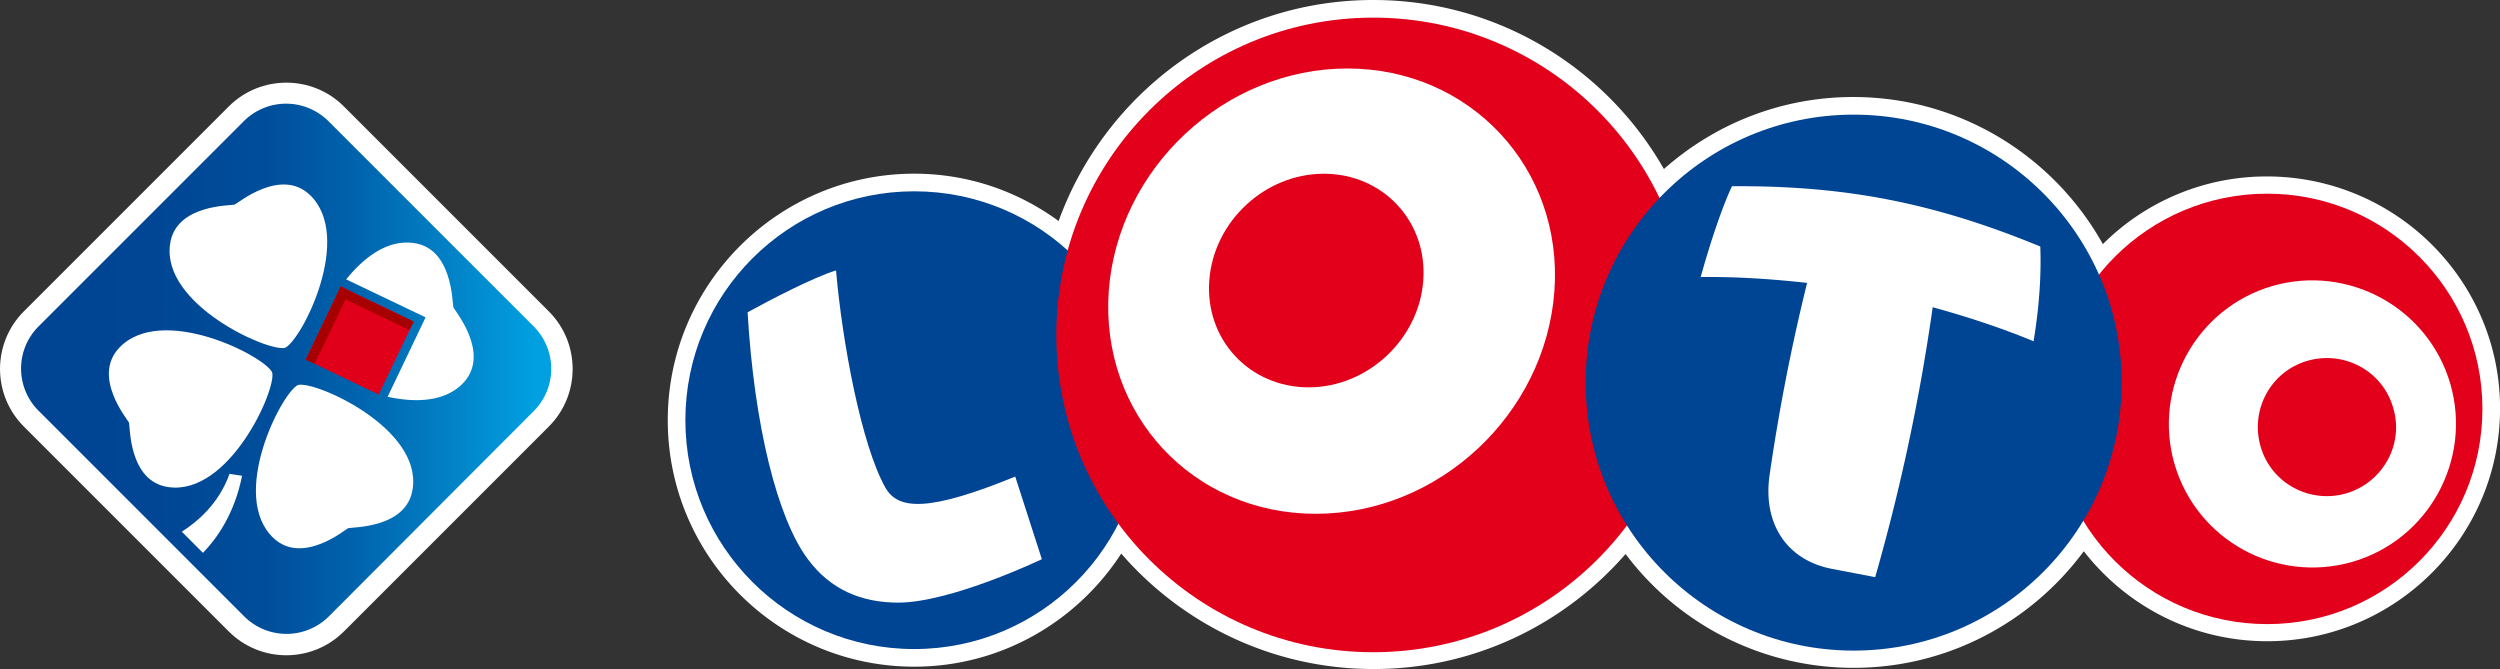
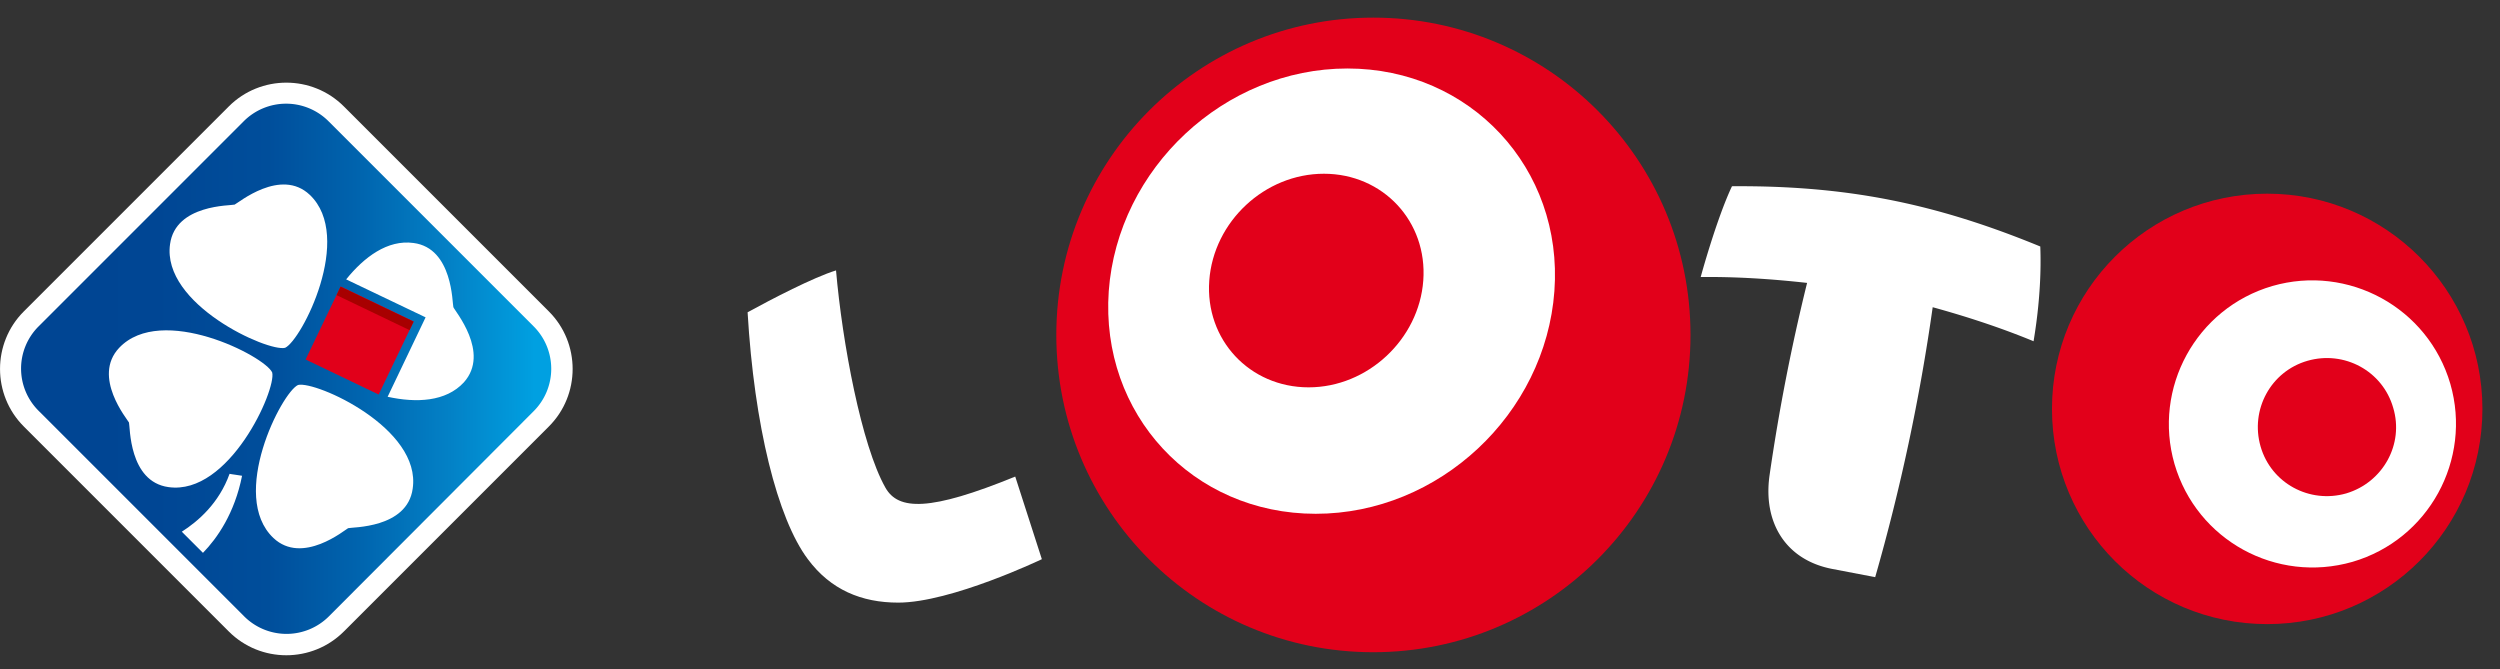
<svg xmlns="http://www.w3.org/2000/svg" id="Calque_1" data-name="Calque 1" viewBox="0 0 4339.8 1161.4">
  <rect x="0" y="0" width="4339.8" height="1161.4" fill="#333333" stroke="none" />
  <defs>
    <style>.cls-1{fill:#fff;}.cls-2{fill:#004494;}.cls-3{fill:#e2001a;}.cls-4{fill:url(#Dégradé_sans_nom);}.cls-5{fill:#e1001a;}.cls-6{fill:#a70000;}</style>
    <linearGradient id="Dégradé_sans_nom" x1="3313.07" y1="3048.05" x2="3265.02" y2="3048.05" gradientTransform="translate(-62881.21 -58081.72) scale(19.26 19.27)" gradientUnits="userSpaceOnUse">
      <stop offset="0" stop-color="#00a0e1" />
      <stop offset="0.01" stop-color="#009edf" />
      <stop offset="0.16" stop-color="#0381c6" />
      <stop offset="0.33" stop-color="#0064ae" />
      <stop offset="0.5" stop-color="#004e9b" />
      <stop offset="0.71" stop-color="#004694" />
      <stop offset="1" stop-color="#004492" />
    </linearGradient>
  </defs>
  <title>Plan de travail 1</title>
  <g id="Logo_Loto_Nouveau-Super-Loto" data-name="Logo/Loto/Nouveau-Super-Loto">
-     <path id="Path" class="cls-1" d="M3935,306.3a402,402,0,0,0-284.6,117.5c-84.9-152.1-247.2-255.4-433.3-255.4-126.3,0-241.1,47.5-328.7,125C2788.6,118.2,2599.8,0,2383.8,0c-251.3,0-465.2,160.3-546.1,383.7-70.6-51.6-156.9-82.2-250.6-82.2-235.7,0-427.9,191.5-427.9,427.9s191.5,427.9,427.9,427.9c150.1,0,282.5-78.1,359.3-196.3,106.6,122.9,263.5,200.4,438.1,200.4s330.8-77.4,437.4-199.7a494.25,494.25,0,0,0,396,197.6c163.7,0,309-80.1,399.4-202.4,74,95.1,188.8,156.2,318.5,156.2,222.8,0,404.1-181.3,404.1-404.1S4157.8,306.3,3935,306.3Z" />
-     <path id="Path-2" data-name="Path" class="cls-2" d="M1984.37,729.4c0,219.4-177.9,397.3-397.3,397.3s-397.3-177.9-397.3-397.3,177.9-397.3,397.3-397.3S1984.37,510.1,1984.37,729.4Z" />
    <path id="Path-3" data-name="Path" class="cls-3" d="M4309.27,709.8c0,206.5-167.1,373.6-373.6,373.6s-373.6-167.1-373.6-373.6,167.1-373.6,373.6-373.6C4141.47,336.2,4309.27,503.3,4309.27,709.8Z" />
    <g id="Path-4" data-name="Path">
      <path class="cls-3" d="M2934.57,581.4c0,304.3-246.5,550.8-550.8,550.8s-550.1-246.5-550.1-550.8,246.5-550.8,550.1-550.8C2688.07,30.6,2934.57,277.1,2934.57,581.4Z" />
-       <path class="cls-2" d="M3683.07,664.2c0,256.7-208.5,465.2-465.2,465.2s-465.3-208.4-465.3-465.2S2961.07,199,3217.87,199,3683.07,407.5,3683.07,664.2Z" />
    </g>
    <path id="L" class="cls-1" d="M1762.37,827.3c-148.1,60.4-203.1,59.1-225.5,19-41.4-73.4-74.7-251.3-85.6-376.9-39.4,12.2-111.4,49.6-153.5,72.7,11.5,196.3,51.6,357.9,104.6,428.6,39.4,53,93,75.4,156.9,75.4,91.7,0,249.3-75.4,249.3-75.4Z" />
    <path id="O" class="cls-1" d="M2339,118.9c-213.3,0-398.7,173.2-414.3,386.5C1909.77,718.7,2070,891.9,2284,891.9s398.7-173.2,414.3-386.5S2552.17,118.9,2339,118.9Zm-67.3,553.5c-102.6,0-180-82.9-172.5-185.4s96.4-185.4,199-185.4,180,82.9,172.5,185.4C2463.27,588.9,2374.27,672.4,2271.67,672.4Z" />
    <path id="T" class="cls-1" d="M3541.77,427.9c-183.4-75.4-336.9-106-535.2-104.6-27.2,57.7-54.3,157.6-54.3,157.6,61.8-.7,123.6,3.4,184.7,10.2q-40.8,165-65.2,334.2c-11.5,81.5,27.8,146.7,108.7,162.3l74.7,14.3A3450.33,3450.33,0,0,0,3355,533.3c59.1,16.3,117.5,35.3,175.2,59.1C3529.57,592.9,3545.17,514.8,3541.77,427.9Z" />
    <path id="O-2" data-name="O" class="cls-1" d="M3944.57,496.5c-132.4,38.7-207.8,177.3-169.8,309,38.7,132.4,176.6,207.8,309,169.8,132.4-38.7,207.8-177.3,169.8-309C4214.87,533.8,4076.27,458.5,3944.57,496.5Zm128.3,360c-63.8,18.3-130.4-17.7-148.7-81.5s17.7-130.4,81.5-148.7,130.4,17.7,148.7,81.5C4173.47,770.9,4136.77,837.4,4072.87,856.5Z" />
  </g>
  <path id="Path-5" data-name="Path" class="cls-1" d="M397.2,1096.23,41.3,740.33c-55-55-55-144.7,0-199.7l355.9-355.9c55-55,144.7-55,199.7,0l355.9,355.9c55,55,55,144.7,0,199.7l-355.9,355.9C541.8,1151.23,452.2,1151.23,397.2,1096.23Z" />
  <path id="Path-6" data-name="Path" class="cls-4" d="M67.11,566.48,423,210.58a104.05,104.05,0,0,1,147.4,0l355.9,355.9a104.05,104.05,0,0,1,0,147.4l-355.2,355.9a104.05,104.05,0,0,1-147.4,0l-356-356A103.4,103.4,0,0,1,67.11,566.48Z" />
  <path id="Shape" class="cls-1" d="M787,533.18c-2-6.1-.7-102.6-69.3-111.4-44.8-6.1-85.6,24.5-116.8,63.2l137.9,65.9-65.9,137.9c49.6,10.9,101.2,8.8,132.4-25.1C851.51,612,789,539.28,787,533.18Zm-269.6,135.1c-28.5,12.9-120.2,192.2-42.8,265.6,50.3,47.5,124.3-14.3,129.7-17,6.1-2,102.6.7,112.1-68.6C732,743,547.91,660.88,517.41,668.28Zm-22.5-64.5c28.5-12.9,120.2-192.2,42.8-265.6-50.3-47.5-124.3,14.3-130.4,17-6.1,2-102.6-.7-112.1,68.6-14.9,104.6,169.9,187.5,199.7,180Zm-22.4,42.8c-12.9-28.5-192.2-120.2-265.6-42.8-47.5,50.3,14.3,124.3,17,129.7,2,6.1-.7,102.6,68.6,112.1,105.3,14.9,187.5-169.1,180-199ZM315.61,923l36.7,36.7c24.5-25.1,55-68.6,67.9-133.8-2.7-.7-19.7-2.7-21.7-3.4-18.3,51-54.3,82.2-82.9,100.5Z" />
  <polygon id="Rectangle" class="cls-5" points="530.51 624.08 591.31 497.28 718.11 558.08 657.31 684.88 530.51 624.08" />
  <polygon id="Rectangle-2" data-name="Rectangle" class="cls-6" points="584.21 512.28 591.21 497.58 718.01 558.38 710.91 573.08 584.21 512.28" />
-   <polygon id="Rectangle-3" data-name="Rectangle" class="cls-6" points="530.81 624.38 591.61 497.58 606.91 504.88 546.11 631.68 530.81 624.38" />
</svg>